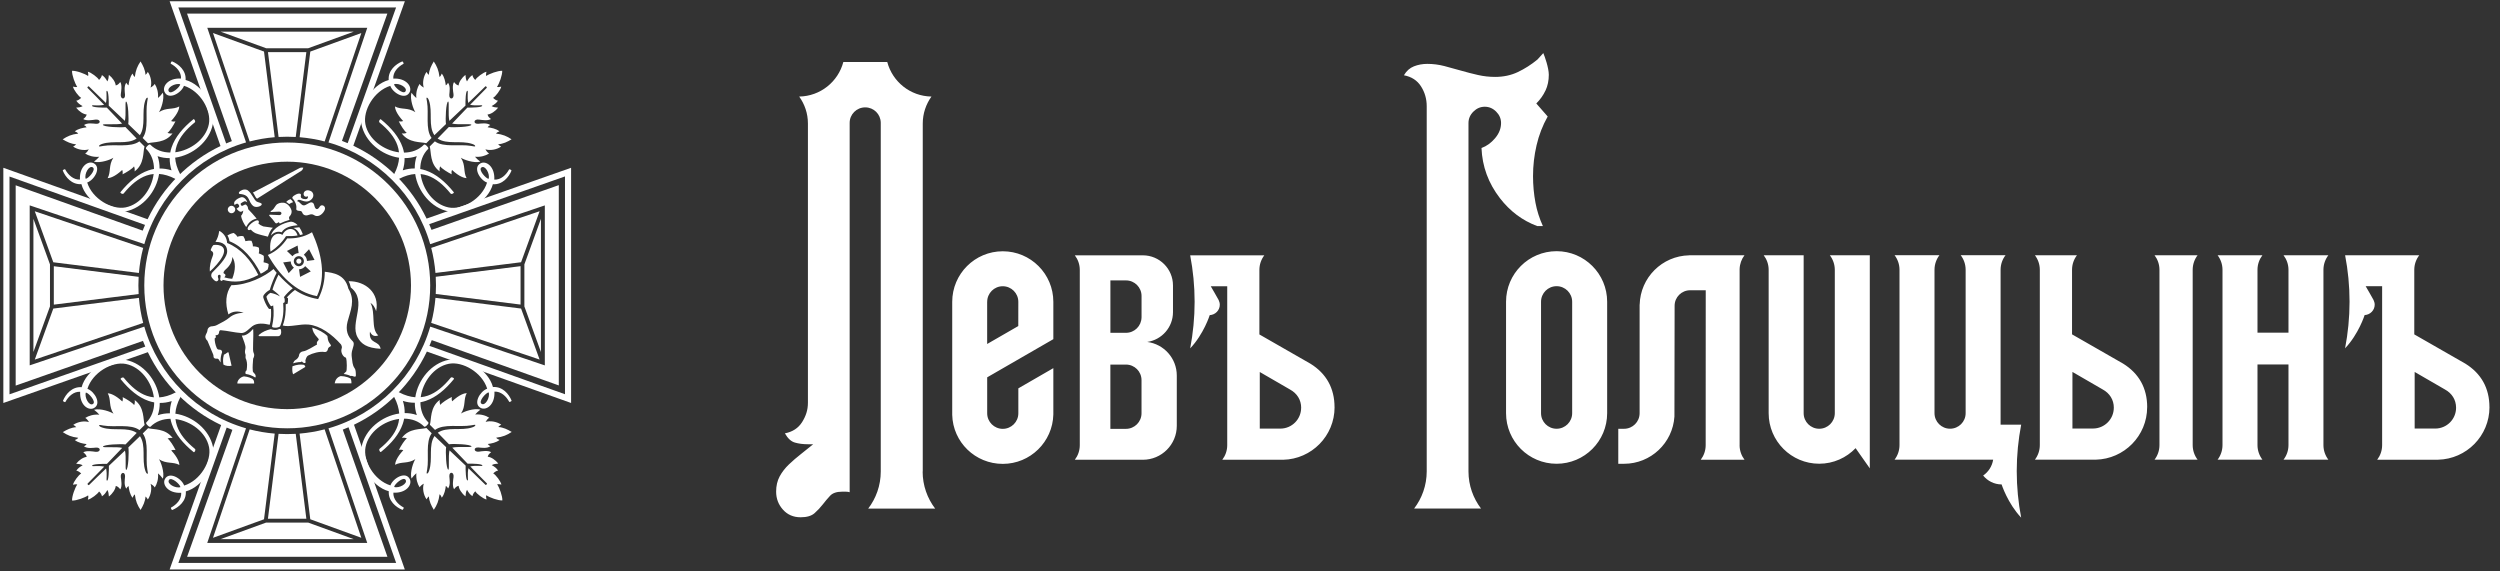
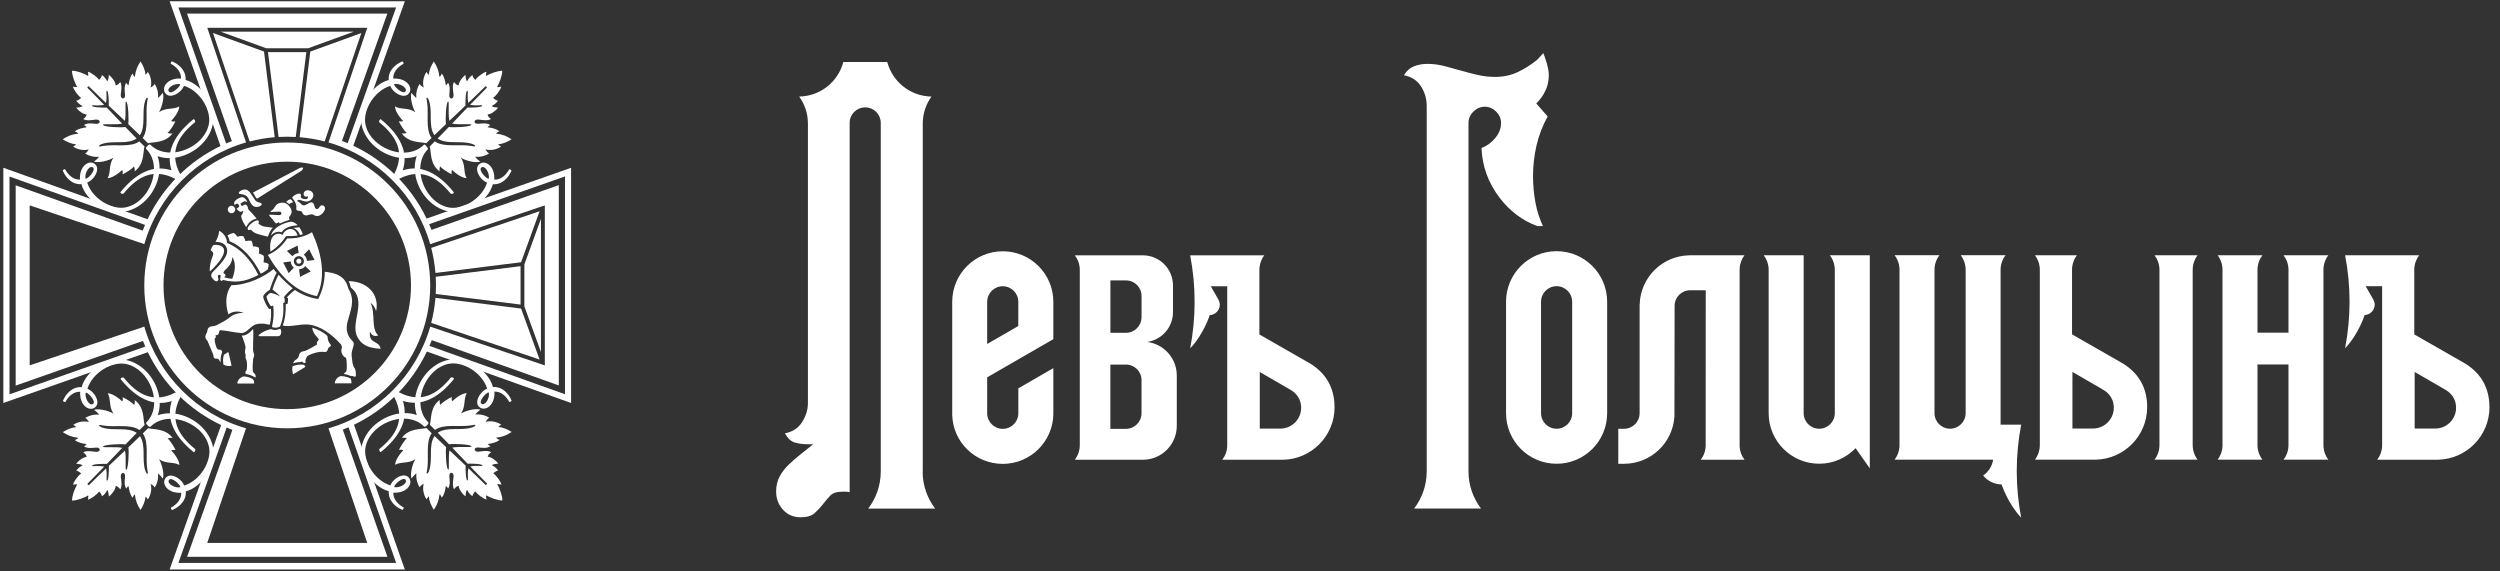
<svg xmlns="http://www.w3.org/2000/svg" width="232" height="53" viewBox="0 0 232 53" fill="none">
  <rect x="0" y="0" width="232" height="53" fill="#333333" stroke="none" />
  <path d="M39.589 20.287C38.167 17.328 35.758 14.931 32.788 13.523L37.57 0.12H15.743L20.463 13.551C17.502 14.97 15.104 17.379 13.696 20.346L0.31 15.57V37.397L13.721 32.682C15.143 35.644 17.552 38.039 20.522 39.447L15.74 52.849H37.567L32.85 39.416C35.809 37.994 38.207 35.591 39.614 32.624L52.997 37.397V15.57L39.584 20.287H39.589ZM16.551 0.692H36.757L32.264 13.287C32.09 13.211 31.911 13.141 31.734 13.074L35.946 1.264H17.358L21.515 13.096C21.335 13.164 21.159 13.236 20.985 13.312L16.551 0.692ZM0.882 36.589V16.383L13.457 20.87C13.382 21.047 13.312 21.224 13.244 21.403L1.455 17.196V35.784L13.267 31.634C13.337 31.813 13.407 31.99 13.483 32.164L0.882 36.592V36.589ZM36.76 52.241H16.554L21.035 39.677C21.209 39.753 21.386 39.823 21.565 39.89L17.364 51.669H35.952L31.81 39.868C31.989 39.797 32.166 39.724 32.343 39.649L36.762 52.241H36.76ZM30.48 39.744L34 50.149L34.079 50.384H19.232L19.313 50.149L22.83 39.747C18.281 38.44 14.697 34.856 13.39 30.31L2.991 33.827L2.756 33.905V19.059L2.991 19.137L13.393 22.654C14.703 18.108 18.287 14.527 22.833 13.217L19.316 2.815L19.235 2.58H34.081L34.003 2.815L30.483 13.22C35.029 14.529 38.613 18.111 39.923 22.657L50.324 19.14L50.56 19.061V33.908L50.324 33.83L39.926 30.313C38.616 34.859 35.032 38.44 30.486 39.75L30.48 39.744ZM52.428 36.584L39.853 32.096C39.929 31.92 39.999 31.743 40.066 31.564L51.856 35.767V17.18L40.044 21.333C39.976 21.154 39.904 20.977 39.828 20.803L52.431 16.372V36.578L52.428 36.584Z" fill="white" />
  <path d="M28.796 4.784L27.804 12.732C28.6 12.8 29.377 12.931 30.128 13.128L33.533 3.065L28.799 4.784H28.796ZM24.867 4.835L25.852 12.71C26.115 12.696 26.379 12.687 26.645 12.687C26.912 12.687 27.181 12.696 27.445 12.71L28.429 4.835H24.864H24.867ZM24.5 4.784L19.766 3.065L23.168 13.128C23.919 12.931 24.696 12.8 25.493 12.732L24.5 4.784ZM28.6 4.476L32.829 2.939H20.47L24.699 4.476H28.6Z" fill="white" />
-   <path d="M4.946 28.635L3.227 33.369L13.287 29.967C13.09 29.216 12.958 28.439 12.891 27.642L4.946 28.635ZM12.866 27.283C12.852 27.02 12.843 26.756 12.843 26.49C12.843 26.223 12.852 25.954 12.866 25.69L4.994 24.706V28.27L12.866 27.286V27.283ZM4.638 24.535L3.101 20.306V32.665L4.638 28.436V24.532V24.535ZM13.287 23.007L3.227 19.605L4.946 24.339L12.891 25.331C12.958 24.535 13.09 23.758 13.287 23.007Z" fill="white" />
-   <path d="M24.696 48.495L20.467 50.032H32.826L28.597 48.495H24.696ZM24.5 48.187L25.493 40.239C24.696 40.172 23.919 40.04 23.168 39.846L19.766 49.909L24.5 48.189V48.187ZM28.429 48.136L27.445 40.261C27.181 40.275 26.915 40.284 26.645 40.284C26.376 40.284 26.113 40.275 25.849 40.261L24.864 48.136H28.429ZM33.53 49.906L30.126 39.843C29.374 40.04 28.597 40.172 27.801 40.239L28.794 48.187L33.528 49.906H33.53Z" fill="white" />
  <path d="M40.411 27.64C40.344 28.436 40.212 29.213 40.016 29.965L50.075 33.367L48.356 28.633L40.411 27.64ZM40.437 25.688C40.451 25.952 40.459 26.221 40.459 26.487C40.459 26.754 40.451 27.017 40.437 27.281L48.308 28.265V24.701L40.437 25.685V25.688ZM48.356 24.336L50.075 19.602L40.016 23.004C40.212 23.756 40.344 24.533 40.411 25.329L48.356 24.336ZM50.199 32.666V20.306L48.662 24.535V28.436L50.199 32.666Z" fill="white" />
  <path d="M39.923 26.488C39.923 19.163 33.983 13.223 26.655 13.223C19.327 13.223 13.39 19.166 13.39 26.488C13.39 33.81 19.327 39.747 26.655 39.747C33.983 39.747 39.923 33.81 39.923 26.488ZM38.14 26.488C38.14 32.826 32.999 37.967 26.655 37.967C20.312 37.967 15.174 32.829 15.174 26.488C15.174 20.147 20.312 15.004 26.655 15.004C32.999 15.004 38.14 20.147 38.14 26.488Z" fill="white" />
  <path d="M35.105 31.127C34.39 30.493 34.886 29.068 34.379 28.106C34.603 28.235 34.785 28.499 34.906 28.875C35.248 27.203 33.944 26.081 32.357 26.096C32.435 26.253 32.505 26.435 32.553 26.679C34.152 27.944 32.438 29.929 33.178 31.292C33.515 31.912 34.026 32.296 35.321 32.369C35.178 31.542 34.199 31.977 34.331 30.776C34.483 31.102 34.713 31.273 35.1 31.127M32.326 26.777C32.017 25.456 30.918 25.313 30.139 25.218C30.136 25.95 30.007 26.808 29.524 27.756C28.663 27.613 27.968 27.318 27.371 26.909C27.099 27.099 26.793 27.408 26.61 27.602C26.661 27.621 26.667 27.624 26.709 27.655C26.754 27.68 26.717 28.182 26.669 28.199C26.605 28.218 26.597 28.224 26.515 28.235C26.538 28.872 26.479 29.57 26.238 30.207C26.869 30.389 27.822 30.044 28.633 30.12C29.712 30.221 30.803 31.017 31.645 31.965C31.729 32.117 31.757 32.257 31.695 32.377C31.602 32.708 31.841 33.138 32.107 33.196C32.211 33.499 32.2 34.371 32.13 34.472C32.043 34.551 31.959 34.627 31.894 34.705C32.046 34.725 32.183 34.756 32.312 34.798C32.402 34.826 32.486 34.859 32.564 34.899C32.604 34.876 32.651 34.871 32.688 34.89C32.736 34.91 32.786 34.927 32.862 34.946C33.008 34.986 33.024 34.904 33.024 34.829C33.024 34.551 33.005 34.287 32.909 34.175C32.691 33.875 32.699 33.505 32.646 33.154C32.609 32.902 32.629 32.655 32.713 32.417C32.747 32.299 32.778 32.181 32.811 32.066C32.864 31.831 32.797 31.73 32.713 31.648C32.278 31.228 32.046 30.661 32.25 29.856C32.514 28.83 33.008 27.89 32.326 26.78M30.141 19.463C30.27 19.121 29.836 18.888 29.665 19.188C29.516 19.446 29.356 19.452 29.264 19.314C29.129 19.149 29.205 18.798 28.885 18.776C28.669 18.782 28.391 19.076 28.181 19.059C27.918 19.042 27.839 18.7 27.578 18.678C27.718 18.263 28.254 18.972 28.815 18.577C29.213 18.294 29.109 17.859 28.843 17.73C28.366 17.5 28.083 17.862 28.201 18.125C28.251 18.24 28.38 18.305 28.574 18.212C28.61 18.448 28.448 18.529 28.15 18.459C27.943 18.411 27.889 18.299 27.92 18.178C27.976 17.94 27.791 17.949 27.64 17.979C27.497 18.01 26.989 18.265 27.16 18.431C27.379 18.641 27.547 19.062 27.497 19.331C27.466 19.494 27.575 19.567 27.811 19.572C27.974 19.578 28.016 19.642 28.052 19.738C28.15 19.99 28.391 20.044 28.666 19.937C28.958 19.822 29.062 19.92 29.199 19.993C29.623 20.22 30.035 19.749 30.144 19.46M28.131 15.615C28.161 15.551 28.116 15.551 28.077 15.551C27.985 15.551 27.92 15.537 27.78 15.61L23.458 17.878C23.629 18.01 23.649 18.285 23.854 18.439L27.962 15.851C28.072 15.781 28.089 15.705 28.128 15.615M23.018 17.679C22.83 17.536 22.536 17.561 22.292 17.73C22.11 17.853 22.143 17.991 22.247 17.999C23.293 18.075 22.965 18.725 23.531 19.138C23.761 19.284 24.221 19.169 24.288 18.978C24.325 18.826 24.039 18.812 23.843 18.72C23.59 18.602 23.355 17.921 23.012 17.682M22.348 18.316C22.157 18.378 21.975 18.473 21.837 18.624C21.736 18.734 21.694 18.809 21.756 19.02C21.804 18.992 21.852 18.967 21.899 18.939C21.969 18.894 22.045 18.88 22.107 18.95C22.182 19.034 22.241 19.157 22.163 19.219C22.076 19.286 22.014 19.331 21.947 19.373C22.16 19.595 22.317 19.777 22.575 19.539C22.564 19.721 22.494 19.884 22.373 20.027C22.426 20.414 22.654 20.79 22.844 21.07C23.021 20.75 23.245 20.419 23.817 20.285C23.534 19.934 23.237 19.626 23.038 19.421C22.998 19.202 23.012 19.202 22.878 19.037C22.827 18.972 22.766 18.961 22.69 19.003C22.631 19.037 22.567 19.067 22.502 19.096C22.452 19.118 22.418 19.104 22.393 19.068C22.367 19.031 22.342 18.995 22.331 18.958C22.317 18.913 22.337 18.88 22.376 18.854C22.499 18.773 22.53 18.748 22.662 18.689C22.718 18.664 22.794 18.664 22.948 18.77C22.864 18.49 22.614 18.229 22.348 18.313M21.484 19.098C21.293 19.098 21.139 19.253 21.139 19.443C21.139 19.634 21.293 19.788 21.484 19.788C21.675 19.788 21.829 19.634 21.829 19.443C21.829 19.253 21.675 19.098 21.484 19.098ZM21.683 21.617C21.439 21.667 21.262 21.751 21.105 21.847C21.218 22.035 21.268 22.197 21.293 22.385C22.53 22.873 23.509 24.034 24.199 25.4C24.434 25.294 24.664 25.139 24.841 25.005C24.9 24.831 24.933 24.665 24.933 24.505C24.813 24.427 24.65 24.374 24.457 24.34C24.496 24.141 24.499 23.945 24.479 23.745C24.342 23.636 24.176 23.574 24.008 23.51C24.07 23.336 24.053 23.162 24.028 22.988C23.84 22.882 23.655 22.865 23.467 22.862C23.472 22.691 23.422 22.52 23.341 22.349C23.15 22.318 22.959 22.338 22.768 22.38C22.743 22.209 22.665 22.06 22.581 21.917C22.39 21.88 22.208 21.909 22.031 21.973C21.958 21.838 21.84 21.721 21.68 21.617M21.08 22.553C21.038 22.052 20.8 21.704 20.424 21.46C20.36 21.418 20.34 21.426 20.329 21.513C20.284 21.824 20.188 22.133 19.995 22.444C20.323 22.45 21.052 22.497 21.083 23.311C21.1 23.768 20.573 24.435 19.742 25.246C19.569 25.408 19.574 25.622 19.653 25.745C19.689 25.795 19.703 25.809 19.742 25.86C19.824 25.961 19.989 26.143 20.127 26.101C20.239 26.067 20.303 25.952 20.259 25.84C20.191 25.678 20.205 25.507 20.354 25.498C20.57 25.484 20.416 25.812 20.435 25.969C20.449 26.056 20.626 26.09 20.623 26.065C20.637 26.025 20.64 26.009 20.657 25.969C21.793 26.255 22.695 26.194 23.974 25.518C23.282 24.121 22.348 23.067 21.086 22.551M21.551 25.868C21.282 25.86 21.041 25.801 20.817 25.736C21.005 25.537 20.909 25.434 20.8 25.392C20.674 25.341 20.772 25.148 20.943 25.002C21.31 24.688 21.568 24.278 21.557 23.843C21.874 24.34 21.879 25.038 21.551 25.871M19.813 22.736C19.706 22.834 19.628 22.98 19.571 23.134C19.543 23.213 19.56 23.257 19.642 23.299C19.787 23.375 19.827 23.538 19.748 23.737C19.56 24.208 19.437 24.674 19.473 25.195C19.88 24.842 20.385 24.284 20.634 23.813C21.136 22.862 20.362 22.66 19.813 22.736ZM19.7 30.282C19.479 30.268 19.271 30.437 19.255 30.644C19.243 30.787 19.173 30.922 19.1 31.062C19.005 31.25 19.053 31.444 19.255 31.634C19.406 31.993 19.555 32.352 19.706 32.711C19.748 32.815 19.818 32.936 19.815 33.073C19.81 33.241 19.959 33.306 20.124 33.281C20.23 33.264 20.306 33.348 20.354 33.446C20.387 33.513 20.43 33.575 20.477 33.631C20.474 33.597 20.472 33.564 20.472 33.533C20.46 33.241 20.511 32.978 20.595 32.731H20.604C20.617 32.627 20.598 32.537 20.505 32.478C20.39 32.406 20.233 32.518 20.121 32.313C19.975 31.993 19.919 31.662 19.922 31.402C20.054 31.334 20.048 31.303 19.998 31.116C20.253 31.107 20.32 30.995 20.334 30.807C20.343 30.672 20.441 30.639 20.483 30.642C21.117 30.692 21.748 30.863 22.384 30.905C22.771 30.93 23.116 30.501 23.405 30.28C23.843 29.943 24.476 30.005 25.026 30.137C25.183 29.601 25.166 29.102 25.147 28.653C25.06 28.698 24.973 28.67 24.928 28.631C24.695 28.314 24.555 27.986 24.445 27.652C24.398 27.512 24.445 27.414 24.532 27.31C24.675 27.139 24.827 27.013 25.032 26.903C25.172 26.443 25.433 25.748 25.674 25.316C25.531 25.162 25.514 25.12 25.388 24.965C24.572 25.655 23.001 26.46 21.47 26.466C20.937 27.217 20.878 28.134 21.195 29.18C21.605 28.866 22.084 28.841 22.611 29.026C22.008 29.049 21.588 29.214 21.282 29.478C21.002 29.719 20.564 29.94 20.141 30.159C20 30.238 19.827 30.268 19.695 30.28M20.78 32.907C20.724 33.098 20.693 33.303 20.702 33.522C20.704 33.623 20.718 33.729 20.738 33.839C20.965 33.959 21.243 33.998 21.49 33.937C21.403 33.544 21.296 33.104 21.209 32.711C21.139 32.613 20.951 32.877 20.78 32.907ZM22.028 35.591H23.582C23.593 35.429 23.554 35.297 23.503 35.244C23.475 35.213 23.447 35.185 23.427 35.16C23.346 35.115 23.259 35.075 23.169 35.042C23.015 34.986 22.841 34.946 22.645 34.927H22.642C22.264 34.997 22 35.347 22.028 35.589M23.251 34.817C23.413 34.876 23.557 34.949 23.688 35.036C23.719 35.008 23.73 34.955 23.728 34.904C23.697 34.613 23.453 34.615 23.458 34.402C23.422 33.998 23.47 33.69 23.492 33.286C23.596 33.095 23.635 32.91 23.526 32.714C23.416 32.52 23.551 31.25 23.492 30.521C23.178 30.886 22.788 31.188 22.438 31.135C22.575 31.528 22.825 32.069 22.777 32.321C22.746 32.492 22.698 32.663 22.766 32.849C22.853 33.025 22.704 33.118 22.853 33.376C22.956 33.71 22.94 33.97 22.886 34.36C22.768 34.45 22.749 34.568 22.799 34.702C22.965 34.725 23.113 34.764 23.251 34.815M28.958 21.552C28.178 22.021 27.415 22.141 26.655 22.122C26.232 22.753 25.691 23.302 24.855 23.664C25.929 25.515 27.399 27.111 29.415 27.481C30.284 25.624 29.838 23.501 28.955 21.552M27.752 24.991C27.985 24.985 28.189 24.87 28.324 24.699L28.84 25.187L27.847 25.695L27.752 24.993V24.991ZM26.28 24.354L26.981 24.261C26.986 24.494 27.101 24.699 27.272 24.834L26.787 25.349L26.28 24.357V24.354ZM27.713 23.487C27.48 23.493 27.275 23.608 27.141 23.779L26.625 23.291L27.617 22.786L27.713 23.487ZM28.201 24.239C28.201 24.497 27.99 24.707 27.732 24.707C27.474 24.707 27.264 24.497 27.264 24.239C27.264 23.981 27.474 23.771 27.732 23.771C27.99 23.771 28.201 23.981 28.201 24.239ZM28.68 23.131L29.188 24.124L28.487 24.216C28.481 23.984 28.366 23.779 28.195 23.644L28.68 23.128V23.131ZM27.945 24.13C27.887 24.012 27.741 23.967 27.626 24.026C27.508 24.085 27.463 24.228 27.522 24.346C27.581 24.463 27.727 24.511 27.842 24.449C27.959 24.39 28.004 24.245 27.945 24.13ZM27.774 21.087L27.23 21.151C27.48 21.249 27.707 21.465 27.842 21.81C27.931 21.796 28.024 21.774 28.105 21.737C28.004 21.463 27.892 21.25 27.777 21.087M27.628 20.904C27.359 20.616 27.093 20.554 26.942 20.579C26.28 20.691 25.332 21.126 25.141 21.858C25.416 21.552 25.794 21.432 26.139 21.555C26.431 21.059 27.11 20.944 27.628 20.902M26.56 18.745C26.65 18.787 26.759 18.868 26.832 18.941C26.961 18.86 27.04 18.804 27.191 18.767C27.146 18.647 27.056 18.56 26.961 18.481C26.785 18.54 26.664 18.622 26.56 18.745ZM25.138 22.34C25.054 22.671 25.051 23.055 25.105 23.356C25.677 22.983 26.193 22.475 26.543 21.911C26.894 21.922 27.292 21.911 27.615 21.85C27.331 20.927 26.487 21.196 26.215 21.794C25.803 21.547 25.295 21.732 25.138 22.338M24.432 21.011C24.218 20.927 24.098 20.854 23.974 20.742C24.014 20.7 24.05 20.576 24 20.503C23.823 20.226 22.738 21.07 23.029 21.331C23.083 21.378 23.223 21.345 23.265 21.303C23.377 21.429 23.526 21.552 23.728 21.648C24.033 21.765 24.496 21.875 24.861 21.962C24.962 21.704 25.062 21.364 25.326 21.137C25.004 21.09 24.754 21.059 24.432 21.011ZM25.932 19.962C25.651 19.951 25.363 19.94 25.054 19.923C24.995 19.917 24.959 19.99 24.998 20.027C25.208 20.24 25.396 20.459 25.537 20.669C25.567 20.714 25.615 20.747 25.691 20.719C25.764 20.691 25.808 20.649 25.851 20.616C25.907 20.655 25.94 20.7 25.966 20.747C26.249 20.604 26.552 20.492 26.871 20.402C26.815 20.268 26.798 20.147 26.877 20.072C27.014 19.945 27.107 19.704 27.048 19.511C26.925 19.11 26.585 18.829 26.311 18.812C26.005 18.793 25.747 18.869 25.601 19.065C25.455 19.267 25.36 19.488 25.135 19.578C25.088 19.598 25.11 19.679 25.175 19.673C25.416 19.662 25.657 19.651 25.901 19.64C26.226 19.64 26.142 19.968 25.935 19.959M26.277 28.12C26.33 28.106 26.378 28.084 26.409 28.05C26.431 28.025 26.445 27.632 26.338 27.587C26.582 27.265 26.866 26.987 27.169 26.752C26.683 26.351 26.226 25.938 25.845 25.492C25.626 25.922 25.416 26.441 25.284 26.872C25.553 27.099 25.814 27.254 25.982 27.509C25.716 27.349 25.424 27.237 25.099 27.178C24.933 27.259 24.813 27.386 24.72 27.54C24.805 27.848 24.928 28.14 25.138 28.412C25.217 28.42 25.281 28.381 25.351 28.342C25.438 29.009 25.393 29.615 25.253 30.254C25.239 30.316 25.264 30.375 25.374 30.392C25.576 30.425 25.738 30.414 25.923 30.336C25.966 30.319 25.994 30.282 26.01 30.243C26.294 29.551 26.336 28.841 26.28 28.117M24.033 31.071C23.997 31.104 23.966 31.197 24.081 31.197L25.775 31.202C26.092 31.211 26.123 30.86 26.078 30.625C26.061 30.538 25.985 30.501 25.935 30.527C25.646 30.664 25.388 30.639 25.127 30.543C24.704 30.647 24.353 30.793 24.033 31.073M27.141 33.99C27.099 34.29 27.132 34.613 27.205 34.733C27.581 34.506 27.959 34.279 28.335 34.052C28.324 33.976 28.276 33.9 28.212 33.855C28.058 33.83 27.898 33.825 27.727 33.841C27.544 33.861 27.348 33.906 27.141 33.99ZM28.347 33.659C28.389 33.614 28.324 33.505 28.341 33.446C28.397 33.255 28.464 33.065 28.588 32.997C29.022 32.762 29.673 32.596 30.099 32.663C30.321 32.697 30.416 32.515 30.433 32.389C30.444 32.307 30.52 32.218 30.615 32.17C30.739 32.105 30.764 32.083 30.565 31.819C30.43 31.64 30.402 31.362 30.383 31.183C30.035 30.838 29.561 30.602 28.977 30.403C29.003 30.683 29.109 30.967 29.516 31.393C29.583 31.463 29.611 31.522 29.527 31.601C29.421 31.699 29.367 31.808 29.424 31.968C29.12 32.136 28.445 32.579 28.128 32.605C27.957 32.619 27.772 32.762 27.755 32.961C27.741 33.118 27.587 33.325 27.441 33.395C27.331 33.449 27.253 33.569 27.202 33.718C27.376 33.659 27.544 33.625 27.704 33.609C27.774 33.6 27.845 33.597 27.912 33.597C27.957 33.547 28.03 33.53 28.077 33.603C28.139 33.681 28.288 33.724 28.347 33.659ZM31.061 35.572H32.615C32.615 35.333 32.578 35.221 32.542 35.131C32.447 35.081 32.346 35.036 32.236 35C32.057 34.941 31.855 34.907 31.622 34.899C31.258 35.005 31.109 35.286 31.058 35.569" fill="white" />
-   <path d="M37.623 8.486C37.404 8.8 36.577 8.057 36.569 7.816C37.023 7.667 37.867 8.138 37.623 8.486ZM37.377 15.803C37.5 15.416 37.553 15.04 37.545 14.672C37.932 14.675 38.313 14.619 38.672 14.49C38.54 14.855 38.484 15.242 38.487 15.634C38.128 15.629 37.758 15.682 37.377 15.806M45.344 16.596C45.103 16.588 44.362 15.761 44.674 15.542C45.021 15.298 45.492 16.139 45.344 16.596ZM38.019 8.55C38.266 8.043 37.707 7.227 36.496 7.294C36.459 6.697 36.925 6.197 37.447 5.92C37.486 5.886 37.382 5.69 37.332 5.698C36.718 5.948 36.005 6.54 36.07 7.426C34.48 7.858 33.226 9.905 33.54 11.523C33.86 13.161 35.427 14.406 37.037 14.639C37.006 15.116 36.863 15.615 36.583 16.148C36.552 16.17 36.544 16.209 36.552 16.26C36.563 16.327 36.611 16.414 36.689 16.49H36.692C36.768 16.568 36.855 16.619 36.922 16.63C36.973 16.638 37.012 16.63 37.034 16.599C37.562 16.324 38.058 16.181 38.529 16.148C38.767 17.752 40.007 19.308 41.639 19.625C43.257 19.939 45.305 18.686 45.737 17.096C46.623 17.16 47.217 16.448 47.467 15.834C47.475 15.78 47.279 15.677 47.246 15.719C46.968 16.24 46.468 16.706 45.871 16.669C45.938 15.458 45.122 14.897 44.615 15.146C43.846 15.519 44.517 16.697 45.198 16.944C44.727 18.461 42.907 19.505 41.636 19.252C40.243 18.974 39.216 17.567 39.031 16.153C39.253 16.176 39.471 16.223 39.682 16.294C40.447 16.554 41.154 17.146 41.819 17.965C41.922 18.069 42.169 17.909 42.11 17.836C41.311 16.852 40.453 16.139 39.511 15.817C39.342 15.761 39.174 15.716 39 15.685C39.003 14.987 39.227 14.316 39.735 13.817C39.791 13.767 39.713 13.646 39.612 13.551C39.516 13.45 39.396 13.374 39.345 13.427C38.849 13.929 38.184 14.156 37.491 14.162C37.461 13.997 37.419 13.831 37.362 13.671C37.04 12.729 36.325 11.871 35.343 11.072C35.27 11.013 35.11 11.259 35.214 11.363C36.033 12.028 36.625 12.735 36.886 13.5C36.956 13.708 37.004 13.918 37.026 14.137C35.607 13.957 34.188 12.928 33.91 11.529C33.658 10.261 34.701 8.438 36.218 7.967C36.465 8.649 37.643 9.316 38.016 8.55M45.122 7.056C45.086 6.952 45.103 6.837 45.142 6.66C44.864 6.705 44.208 7.199 44.107 7.42C43.978 7.305 43.852 7.109 43.841 6.966C43.613 7.117 43.485 7.288 43.336 7.558C43.221 7.358 43.224 7.215 43.193 6.952C42.834 7.232 42.588 7.619 42.556 7.933C42.369 7.877 42.295 7.813 42.136 7.614C41.945 7.9 42.049 8.489 42.085 8.735C42.155 9.237 41.664 9.291 41.695 8.8C41.718 8.48 41.81 8.012 41.578 7.678C41.535 7.779 41.465 7.863 41.37 7.925C41.328 7.588 41.244 7.14 40.994 6.828C40.963 6.924 40.879 7.092 40.787 7.145C40.711 6.517 40.543 6.136 40.254 5.704C40.016 6.105 39.83 6.472 39.794 6.952C39.71 6.879 39.637 6.786 39.578 6.674C39.278 7.114 39.191 7.729 39.325 8.13C39.188 8.054 39.02 7.931 38.936 7.79C38.734 8.102 38.585 8.559 38.636 9.097C38.484 8.977 38.333 8.803 38.181 8.604C38.013 9.204 38.38 10.177 38.546 10.41C37.845 9.947 37.242 10.202 36.65 9.877C36.659 10.079 36.768 10.536 37.41 11.229C37.301 11.276 37.166 11.29 37.006 11.259C37.175 11.61 37.548 12.207 37.747 12.325C37.601 12.387 37.458 12.406 37.278 12.378C37.949 13.293 39.037 13.15 39.558 13.29C39.693 13.158 39.968 12.883 40.049 12.802C39.452 11.983 39.813 10.519 39.629 9.456C39.589 9.232 39.558 9.086 39.589 9.064C39.673 9.038 39.752 9.159 39.816 9.352C40.164 10.396 39.724 11.677 40.31 12.547C40.663 12.202 41.025 11.857 41.387 11.512C41.317 11.119 41.387 9.442 41.592 9.423C41.709 9.439 41.563 10.656 41.701 11.215C42.197 10.743 42.699 10.272 43.196 9.801C43.184 9.465 43.207 8.346 43.384 8.43C43.465 8.469 43.331 8.937 43.453 9.554C43.992 9.041 44.522 8.531 45.033 8.023C45.069 7.961 45.226 8.096 45.164 8.158C44.657 8.663 44.141 9.19 43.625 9.725C44.242 9.849 44.707 9.714 44.746 9.796C44.831 9.972 43.709 9.995 43.375 9.983C42.902 10.477 42.427 10.973 41.956 11.467C42.517 11.602 43.725 11.456 43.743 11.576C43.723 11.781 42.049 11.851 41.653 11.784C41.303 12.149 40.955 12.508 40.61 12.855C41.479 13.444 42.764 13.004 43.807 13.352C44 13.416 44.121 13.495 44.096 13.579C44.074 13.61 43.928 13.579 43.704 13.539C42.641 13.354 41.171 13.716 40.355 13.116C40.276 13.195 40.016 13.455 39.878 13.593C40.032 14.1 39.867 15.219 40.798 15.904C40.773 15.724 40.789 15.578 40.851 15.435C40.969 15.634 41.566 16.007 41.917 16.176C41.886 16.013 41.897 15.881 41.948 15.772C42.641 16.417 43.097 16.523 43.299 16.532C42.974 15.94 43.23 15.337 42.767 14.636C43 14.804 43.973 15.169 44.572 15.001C44.373 14.849 44.199 14.698 44.079 14.546C44.618 14.594 45.075 14.448 45.386 14.246C45.246 14.162 45.119 13.994 45.047 13.856C45.447 13.991 46.062 13.907 46.502 13.604C46.39 13.545 46.297 13.472 46.225 13.388C46.707 13.352 47.072 13.169 47.472 12.928C47.043 12.639 46.66 12.471 46.031 12.395C46.084 12.303 46.252 12.219 46.347 12.188C46.036 11.938 45.59 11.854 45.252 11.812C45.313 11.717 45.397 11.646 45.498 11.604C45.161 11.372 44.696 11.464 44.376 11.487C43.885 11.52 43.939 11.027 44.441 11.097C44.687 11.13 45.276 11.234 45.563 11.046C45.364 10.886 45.296 10.816 45.243 10.626C45.557 10.595 45.944 10.348 46.225 9.989C45.961 9.958 45.818 9.961 45.619 9.846C45.888 9.697 46.059 9.568 46.211 9.344C46.068 9.333 45.871 9.207 45.756 9.078C45.977 8.977 46.471 8.318 46.516 8.04C46.34 8.079 46.225 8.096 46.121 8.06C46.328 7.776 46.625 6.963 46.606 6.57C46.213 6.551 45.4 6.848 45.116 7.053" fill="white" />
+   <path d="M37.623 8.486C37.404 8.8 36.577 8.057 36.569 7.816C37.023 7.667 37.867 8.138 37.623 8.486ZM37.377 15.803C37.5 15.416 37.553 15.04 37.545 14.672C37.932 14.675 38.313 14.619 38.672 14.49C38.54 14.855 38.484 15.242 38.487 15.634C38.128 15.629 37.758 15.682 37.377 15.806M45.344 16.596C45.103 16.588 44.362 15.761 44.674 15.542C45.021 15.298 45.492 16.139 45.344 16.596ZM38.019 8.55C38.266 8.043 37.707 7.227 36.496 7.294C36.459 6.697 36.925 6.197 37.447 5.92C37.486 5.886 37.382 5.69 37.332 5.698C36.718 5.948 36.005 6.54 36.07 7.426C34.48 7.858 33.226 9.905 33.54 11.523C33.86 13.161 35.427 14.406 37.037 14.639C37.006 15.116 36.863 15.615 36.583 16.148C36.552 16.17 36.544 16.209 36.552 16.26C36.563 16.327 36.611 16.414 36.689 16.49H36.692C36.768 16.568 36.855 16.619 36.922 16.63C36.973 16.638 37.012 16.63 37.034 16.599C37.562 16.324 38.058 16.181 38.529 16.148C38.767 17.752 40.007 19.308 41.639 19.625C43.257 19.939 45.305 18.686 45.737 17.096C46.623 17.16 47.217 16.448 47.467 15.834C47.475 15.78 47.279 15.677 47.246 15.719C46.968 16.24 46.468 16.706 45.871 16.669C45.938 15.458 45.122 14.897 44.615 15.146C43.846 15.519 44.517 16.697 45.198 16.944C44.727 18.461 42.907 19.505 41.636 19.252C40.243 18.974 39.216 17.567 39.031 16.153C39.253 16.176 39.471 16.223 39.682 16.294C40.447 16.554 41.154 17.146 41.819 17.965C41.922 18.069 42.169 17.909 42.11 17.836C41.311 16.852 40.453 16.139 39.511 15.817C39.342 15.761 39.174 15.716 39 15.685C39.003 14.987 39.227 14.316 39.735 13.817C39.516 13.45 39.396 13.374 39.345 13.427C38.849 13.929 38.184 14.156 37.491 14.162C37.461 13.997 37.419 13.831 37.362 13.671C37.04 12.729 36.325 11.871 35.343 11.072C35.27 11.013 35.11 11.259 35.214 11.363C36.033 12.028 36.625 12.735 36.886 13.5C36.956 13.708 37.004 13.918 37.026 14.137C35.607 13.957 34.188 12.928 33.91 11.529C33.658 10.261 34.701 8.438 36.218 7.967C36.465 8.649 37.643 9.316 38.016 8.55M45.122 7.056C45.086 6.952 45.103 6.837 45.142 6.66C44.864 6.705 44.208 7.199 44.107 7.42C43.978 7.305 43.852 7.109 43.841 6.966C43.613 7.117 43.485 7.288 43.336 7.558C43.221 7.358 43.224 7.215 43.193 6.952C42.834 7.232 42.588 7.619 42.556 7.933C42.369 7.877 42.295 7.813 42.136 7.614C41.945 7.9 42.049 8.489 42.085 8.735C42.155 9.237 41.664 9.291 41.695 8.8C41.718 8.48 41.81 8.012 41.578 7.678C41.535 7.779 41.465 7.863 41.37 7.925C41.328 7.588 41.244 7.14 40.994 6.828C40.963 6.924 40.879 7.092 40.787 7.145C40.711 6.517 40.543 6.136 40.254 5.704C40.016 6.105 39.83 6.472 39.794 6.952C39.71 6.879 39.637 6.786 39.578 6.674C39.278 7.114 39.191 7.729 39.325 8.13C39.188 8.054 39.02 7.931 38.936 7.79C38.734 8.102 38.585 8.559 38.636 9.097C38.484 8.977 38.333 8.803 38.181 8.604C38.013 9.204 38.38 10.177 38.546 10.41C37.845 9.947 37.242 10.202 36.65 9.877C36.659 10.079 36.768 10.536 37.41 11.229C37.301 11.276 37.166 11.29 37.006 11.259C37.175 11.61 37.548 12.207 37.747 12.325C37.601 12.387 37.458 12.406 37.278 12.378C37.949 13.293 39.037 13.15 39.558 13.29C39.693 13.158 39.968 12.883 40.049 12.802C39.452 11.983 39.813 10.519 39.629 9.456C39.589 9.232 39.558 9.086 39.589 9.064C39.673 9.038 39.752 9.159 39.816 9.352C40.164 10.396 39.724 11.677 40.31 12.547C40.663 12.202 41.025 11.857 41.387 11.512C41.317 11.119 41.387 9.442 41.592 9.423C41.709 9.439 41.563 10.656 41.701 11.215C42.197 10.743 42.699 10.272 43.196 9.801C43.184 9.465 43.207 8.346 43.384 8.43C43.465 8.469 43.331 8.937 43.453 9.554C43.992 9.041 44.522 8.531 45.033 8.023C45.069 7.961 45.226 8.096 45.164 8.158C44.657 8.663 44.141 9.19 43.625 9.725C44.242 9.849 44.707 9.714 44.746 9.796C44.831 9.972 43.709 9.995 43.375 9.983C42.902 10.477 42.427 10.973 41.956 11.467C42.517 11.602 43.725 11.456 43.743 11.576C43.723 11.781 42.049 11.851 41.653 11.784C41.303 12.149 40.955 12.508 40.61 12.855C41.479 13.444 42.764 13.004 43.807 13.352C44 13.416 44.121 13.495 44.096 13.579C44.074 13.61 43.928 13.579 43.704 13.539C42.641 13.354 41.171 13.716 40.355 13.116C40.276 13.195 40.016 13.455 39.878 13.593C40.032 14.1 39.867 15.219 40.798 15.904C40.773 15.724 40.789 15.578 40.851 15.435C40.969 15.634 41.566 16.007 41.917 16.176C41.886 16.013 41.897 15.881 41.948 15.772C42.641 16.417 43.097 16.523 43.299 16.532C42.974 15.94 43.23 15.337 42.767 14.636C43 14.804 43.973 15.169 44.572 15.001C44.373 14.849 44.199 14.698 44.079 14.546C44.618 14.594 45.075 14.448 45.386 14.246C45.246 14.162 45.119 13.994 45.047 13.856C45.447 13.991 46.062 13.907 46.502 13.604C46.39 13.545 46.297 13.472 46.225 13.388C46.707 13.352 47.072 13.169 47.472 12.928C47.043 12.639 46.66 12.471 46.031 12.395C46.084 12.303 46.252 12.219 46.347 12.188C46.036 11.938 45.59 11.854 45.252 11.812C45.313 11.717 45.397 11.646 45.498 11.604C45.161 11.372 44.696 11.464 44.376 11.487C43.885 11.52 43.939 11.027 44.441 11.097C44.687 11.13 45.276 11.234 45.563 11.046C45.364 10.886 45.296 10.816 45.243 10.626C45.557 10.595 45.944 10.348 46.225 9.989C45.961 9.958 45.818 9.961 45.619 9.846C45.888 9.697 46.059 9.568 46.211 9.344C46.068 9.333 45.871 9.207 45.756 9.078C45.977 8.977 46.471 8.318 46.516 8.04C46.34 8.079 46.225 8.096 46.121 8.06C46.328 7.776 46.625 6.963 46.606 6.57C46.213 6.551 45.4 6.848 45.116 7.053" fill="white" />
  <path d="M14.751 10.406C14.919 10.174 15.284 9.201 15.115 8.6C14.964 8.799 14.812 8.973 14.661 9.094C14.709 8.556 14.56 8.098 14.361 7.787C14.277 7.927 14.108 8.054 13.971 8.126C14.105 7.725 14.021 7.111 13.719 6.671C13.66 6.783 13.587 6.876 13.503 6.949C13.466 6.466 13.284 6.102 13.043 5.701C12.754 6.13 12.586 6.514 12.51 7.142C12.417 7.089 12.333 6.921 12.302 6.825C12.053 7.136 11.969 7.582 11.927 7.922C11.831 7.86 11.761 7.776 11.719 7.675C11.486 8.011 11.579 8.477 11.601 8.797C11.635 9.287 11.141 9.234 11.211 8.732C11.245 8.485 11.349 7.896 11.161 7.61C11.001 7.81 10.931 7.877 10.74 7.93C10.709 7.616 10.463 7.229 10.104 6.949C10.073 7.212 10.076 7.355 9.961 7.554C9.812 7.285 9.683 7.114 9.456 6.963C9.445 7.106 9.318 7.302 9.189 7.417C9.088 7.195 8.429 6.702 8.155 6.657C8.194 6.834 8.211 6.949 8.174 7.052C7.891 6.845 7.078 6.548 6.685 6.57C6.665 6.963 6.963 7.776 7.167 8.059C7.064 8.096 6.949 8.079 6.772 8.039C6.817 8.317 7.31 8.973 7.532 9.077C7.417 9.206 7.221 9.332 7.078 9.344C7.229 9.571 7.4 9.7 7.669 9.848C7.47 9.963 7.327 9.96 7.064 9.991C7.344 10.35 7.731 10.597 8.045 10.628C7.989 10.816 7.925 10.889 7.725 11.049C8.012 11.239 8.6 11.136 8.847 11.099C9.349 11.029 9.402 11.52 8.912 11.489C8.592 11.467 8.124 11.374 7.79 11.607C7.891 11.649 7.975 11.719 8.037 11.814C7.7 11.856 7.251 11.941 6.94 12.19C7.036 12.221 7.204 12.305 7.257 12.398C6.629 12.473 6.248 12.642 5.816 12.931C6.217 13.169 6.584 13.351 7.064 13.39C6.991 13.475 6.898 13.547 6.786 13.606C7.226 13.906 7.84 13.993 8.241 13.859C8.166 13.996 8.042 14.164 7.902 14.249C8.213 14.45 8.671 14.599 9.209 14.549C9.088 14.7 8.915 14.851 8.715 15.003C9.316 15.171 10.289 14.804 10.521 14.638C10.059 15.339 10.314 15.942 9.989 16.534C10.191 16.526 10.648 16.416 11.34 15.774C11.388 15.886 11.402 16.018 11.371 16.178C11.722 16.01 12.319 15.637 12.437 15.438C12.499 15.584 12.518 15.726 12.49 15.906C13.421 15.222 13.256 14.103 13.41 13.595C13.273 13.458 13.012 13.197 12.933 13.118C12.117 13.719 10.648 13.357 9.585 13.542C9.36 13.581 9.215 13.612 9.192 13.581C9.167 13.497 9.288 13.418 9.481 13.354C10.524 13.006 11.809 13.447 12.678 12.857C12.333 12.507 11.985 12.148 11.635 11.786C11.239 11.856 9.568 11.786 9.546 11.579C9.562 11.461 10.771 11.604 11.332 11.469C10.861 10.979 10.387 10.479 9.913 9.986C9.579 9.997 8.455 9.975 8.542 9.798C8.581 9.717 9.049 9.851 9.663 9.728C9.147 9.192 8.634 8.665 8.124 8.16C8.062 8.098 8.219 7.964 8.255 8.025C8.766 8.533 9.296 9.043 9.834 9.557C9.958 8.94 9.823 8.471 9.905 8.432C10.081 8.348 10.104 9.467 10.092 9.804C10.589 10.275 11.088 10.746 11.587 11.217C11.725 10.659 11.579 9.445 11.697 9.425C11.901 9.445 11.971 11.124 11.901 11.514C12.266 11.859 12.625 12.204 12.978 12.549C13.564 11.68 13.127 10.398 13.472 9.355C13.536 9.161 13.615 9.041 13.699 9.066C13.73 9.088 13.699 9.234 13.66 9.459C13.475 10.521 13.836 11.985 13.239 12.804C13.32 12.886 13.595 13.158 13.73 13.292C14.251 13.152 15.337 13.292 16.01 12.381C15.83 12.406 15.684 12.389 15.541 12.328C15.741 12.21 16.114 11.612 16.282 11.262C16.119 11.293 15.987 11.281 15.878 11.231C16.52 10.538 16.63 10.081 16.638 9.879C16.046 10.204 15.443 9.949 14.742 10.412M16.725 7.824C16.716 8.065 15.889 8.805 15.67 8.494C15.427 8.146 16.268 7.675 16.725 7.824ZM15.749 14.678C15.741 15.042 15.794 15.418 15.917 15.808C15.536 15.687 15.166 15.634 14.807 15.637C14.812 15.244 14.753 14.857 14.622 14.492C14.98 14.621 15.362 14.678 15.749 14.675M7.95 16.593C7.801 16.139 8.272 15.295 8.62 15.539C8.934 15.757 8.191 16.585 7.95 16.593ZM17.224 7.423C17.289 6.536 16.576 5.942 15.962 5.692C15.909 5.684 15.805 5.88 15.847 5.914C16.369 6.189 16.834 6.691 16.798 7.288C15.584 7.221 15.025 8.037 15.275 8.544C15.651 9.313 16.826 8.642 17.073 7.961C18.59 8.432 19.633 10.252 19.381 11.523C19.103 12.922 17.684 13.951 16.265 14.131C16.287 13.912 16.335 13.702 16.405 13.494C16.666 12.729 17.258 12.022 18.077 11.357C18.18 11.253 18.02 11.007 17.948 11.066C16.966 11.865 16.251 12.723 15.928 13.665C15.872 13.828 15.83 13.991 15.799 14.156C15.107 14.15 14.442 13.926 13.946 13.421C13.895 13.365 13.775 13.444 13.679 13.545C13.578 13.64 13.503 13.761 13.556 13.811C14.063 14.31 14.288 14.98 14.291 15.679C14.12 15.71 13.948 15.755 13.78 15.811C12.838 16.133 11.98 16.848 11.181 17.83C11.119 17.903 11.368 18.063 11.472 17.959C12.137 17.14 12.844 16.548 13.609 16.287C13.819 16.214 14.038 16.17 14.26 16.147C14.075 17.561 13.048 18.968 11.654 19.246C10.387 19.498 8.564 18.455 8.093 16.938C8.774 16.691 9.442 15.513 8.676 15.14C8.169 14.894 7.353 15.452 7.42 16.663C6.822 16.7 6.323 16.234 6.046 15.713C6.012 15.673 5.816 15.777 5.824 15.827C6.074 16.442 6.665 17.154 7.554 17.089C7.983 18.682 10.034 19.936 11.652 19.619C13.284 19.302 14.523 17.743 14.762 16.142C15.233 16.175 15.729 16.318 16.257 16.593C16.279 16.624 16.318 16.632 16.369 16.624C16.436 16.613 16.523 16.565 16.599 16.486H16.602C16.677 16.408 16.728 16.321 16.739 16.254C16.747 16.203 16.739 16.164 16.708 16.142C16.43 15.609 16.287 15.11 16.254 14.633C17.864 14.4 19.431 13.158 19.751 11.517C20.065 9.899 18.811 7.852 17.221 7.42" fill="white" />
  <path d="M38.55 42.603C38.382 42.836 38.017 43.809 38.185 44.409C38.337 44.21 38.488 44.036 38.64 43.915C38.592 44.454 38.74 44.911 38.94 45.222C39.024 45.082 39.192 44.956 39.329 44.883C39.195 45.284 39.279 45.898 39.582 46.338C39.641 46.226 39.714 46.134 39.798 46.061C39.834 46.543 40.017 46.908 40.258 47.309C40.547 46.88 40.715 46.495 40.791 45.867C40.883 45.92 40.967 46.089 40.998 46.184C41.248 45.873 41.332 45.427 41.374 45.088C41.469 45.149 41.539 45.233 41.581 45.334C41.814 44.998 41.722 44.532 41.699 44.213C41.666 43.722 42.159 43.775 42.089 44.277C42.055 44.524 41.952 45.113 42.139 45.399C42.299 45.2 42.37 45.133 42.56 45.079C42.591 45.393 42.838 45.78 43.197 46.061C43.228 45.797 43.225 45.654 43.34 45.455C43.489 45.724 43.617 45.895 43.844 46.047C43.856 45.904 43.98 45.707 44.111 45.592C44.212 45.814 44.871 46.308 45.149 46.352C45.11 46.176 45.093 46.061 45.129 45.957C45.412 46.165 46.226 46.462 46.619 46.439C46.638 46.047 46.341 45.233 46.136 44.95C46.24 44.914 46.354 44.931 46.531 44.97C46.486 44.692 45.993 44.036 45.771 43.935C45.886 43.806 46.083 43.68 46.226 43.669C46.075 43.441 45.903 43.312 45.634 43.164C45.833 43.049 45.975 43.052 46.24 43.021C45.959 42.662 45.572 42.415 45.258 42.384C45.314 42.196 45.379 42.123 45.578 41.964C45.291 41.773 44.703 41.877 44.456 41.913C43.954 41.983 43.901 41.492 44.392 41.526C44.711 41.548 45.179 41.641 45.513 41.408C45.412 41.366 45.329 41.296 45.267 41.201C45.603 41.159 46.052 41.075 46.363 40.825C46.268 40.794 46.099 40.71 46.046 40.617C46.672 40.542 47.055 40.373 47.487 40.084C47.087 39.846 46.719 39.664 46.24 39.624C46.312 39.54 46.405 39.468 46.517 39.409C46.077 39.108 45.463 39.022 45.062 39.156C45.137 39.019 45.261 38.85 45.401 38.766C45.09 38.565 44.633 38.416 44.095 38.466C44.215 38.315 44.389 38.163 44.587 38.012C43.988 37.844 43.015 38.211 42.782 38.377C43.244 37.675 42.989 37.072 43.315 36.481C43.113 36.489 42.655 36.596 41.963 37.241C41.915 37.129 41.901 36.997 41.932 36.837C41.581 37.005 40.981 37.378 40.866 37.577C40.805 37.431 40.785 37.288 40.813 37.109C39.882 37.793 40.047 38.912 39.893 39.42C40.031 39.557 40.291 39.818 40.37 39.897C41.186 39.296 42.655 39.658 43.719 39.473C43.942 39.434 44.089 39.403 44.111 39.434C44.136 39.518 44.016 39.596 43.822 39.661C42.779 40.009 41.495 39.569 40.625 40.157C40.97 40.508 41.318 40.867 41.668 41.229C42.064 41.159 43.735 41.229 43.758 41.433C43.741 41.551 42.532 41.408 41.971 41.543C42.442 42.036 42.917 42.533 43.391 43.026C43.724 43.015 44.849 43.038 44.761 43.214C44.722 43.295 44.255 43.161 43.64 43.284C44.156 43.82 44.669 44.347 45.179 44.852C45.241 44.914 45.084 45.048 45.048 44.987C44.537 44.479 44.007 43.969 43.469 43.456C43.346 44.072 43.48 44.541 43.399 44.58C43.222 44.664 43.197 43.545 43.211 43.209C42.714 42.737 42.213 42.266 41.716 41.795C41.579 42.353 41.724 43.568 41.607 43.587C41.402 43.568 41.332 41.888 41.402 41.498C41.037 41.153 40.678 40.808 40.325 40.463C39.739 41.333 40.176 42.614 39.831 43.657C39.767 43.851 39.688 43.971 39.604 43.946C39.574 43.924 39.604 43.778 39.644 43.554C39.829 42.491 39.467 41.027 40.064 40.208C39.983 40.127 39.708 39.855 39.574 39.72C39.052 39.86 37.967 39.72 37.293 40.631C37.473 40.606 37.619 40.623 37.762 40.685C37.563 40.803 37.19 41.4 37.021 41.75C37.184 41.719 37.316 41.731 37.425 41.781C36.783 42.474 36.674 42.931 36.665 43.133C37.257 42.808 37.86 43.063 38.561 42.6M44.684 37.468C44.369 37.249 45.113 36.422 45.35 36.413C45.499 36.868 45.028 37.712 44.684 37.468ZM38.497 37.373C38.491 37.765 38.55 38.152 38.682 38.517C38.323 38.388 37.941 38.332 37.554 38.334C37.563 37.97 37.509 37.594 37.386 37.204C37.767 37.325 38.138 37.378 38.497 37.375M36.578 45.191C36.587 44.95 37.414 44.21 37.633 44.521C37.877 44.869 37.035 45.34 36.578 45.191ZM47.477 37.179C47.227 36.565 46.635 35.852 45.746 35.917C45.317 34.324 43.27 33.073 41.649 33.388C40.017 33.704 38.777 35.264 38.539 36.865C38.068 36.831 37.571 36.688 37.044 36.413C37.021 36.383 36.982 36.374 36.932 36.383C36.864 36.394 36.777 36.441 36.702 36.52H36.699C36.623 36.599 36.573 36.685 36.562 36.753C36.553 36.803 36.562 36.843 36.592 36.865C36.87 37.398 37.013 37.897 37.047 38.374C35.437 38.607 33.869 39.849 33.55 41.489C33.235 43.108 34.489 45.155 36.079 45.587C36.015 46.473 36.727 47.068 37.341 47.314C37.394 47.323 37.498 47.126 37.456 47.093C36.934 46.815 36.469 46.316 36.505 45.719C37.717 45.786 38.278 44.97 38.028 44.462C37.652 43.694 36.477 44.364 36.23 45.045C34.713 44.574 33.67 42.754 33.922 41.484C34.2 40.084 35.619 39.055 37.038 38.876C37.016 39.094 36.968 39.305 36.898 39.512C36.637 40.278 36.045 40.985 35.227 41.649C35.123 41.753 35.283 42 35.355 41.941C36.337 41.142 37.052 40.284 37.375 39.341C37.431 39.179 37.473 39.016 37.504 38.85C38.199 38.856 38.861 39.08 39.358 39.585C39.408 39.641 39.529 39.563 39.624 39.462C39.725 39.367 39.801 39.246 39.747 39.196C39.24 38.696 39.015 38.026 39.013 37.328C39.184 37.297 39.355 37.255 39.523 37.196C40.465 36.873 41.324 36.158 42.123 35.177C42.184 35.104 41.935 34.944 41.831 35.048C41.166 35.867 40.46 36.458 39.694 36.719C39.484 36.792 39.265 36.837 39.043 36.859C39.228 35.446 40.255 34.038 41.649 33.76C42.917 33.508 44.74 34.551 45.211 36.069C44.529 36.315 43.861 37.493 44.627 37.866C45.135 38.113 45.951 37.555 45.883 36.343C46.481 36.307 46.98 36.772 47.258 37.294C47.291 37.333 47.487 37.23 47.479 37.179" fill="white" />
  <path d="M5.818 40.096C6.247 40.384 6.632 40.553 7.26 40.628C7.207 40.721 7.038 40.805 6.943 40.836C7.254 41.086 7.7 41.17 8.04 41.212C7.978 41.307 7.894 41.377 7.793 41.419C8.129 41.652 8.595 41.559 8.915 41.537C9.405 41.503 9.352 41.997 8.85 41.927C8.603 41.893 8.014 41.789 7.728 41.977C7.927 42.137 7.995 42.207 8.048 42.398C7.734 42.429 7.347 42.676 7.066 43.035C7.33 43.065 7.473 43.063 7.672 43.178C7.403 43.326 7.232 43.455 7.08 43.68C7.223 43.691 7.42 43.817 7.535 43.946C7.313 44.047 6.82 44.706 6.775 44.984C6.951 44.944 7.066 44.928 7.17 44.964C6.963 45.247 6.665 46.06 6.688 46.453C7.08 46.473 7.894 46.176 8.177 45.971C8.213 46.075 8.197 46.19 8.157 46.366C8.435 46.321 9.091 45.828 9.192 45.606C9.324 45.721 9.447 45.917 9.459 46.06C9.686 45.909 9.815 45.738 9.963 45.469C10.078 45.668 10.076 45.811 10.106 46.075C10.465 45.794 10.712 45.407 10.743 45.093C10.931 45.149 11.004 45.214 11.164 45.413C11.354 45.127 11.251 44.538 11.214 44.291C11.144 43.789 11.635 43.736 11.604 44.226C11.582 44.546 11.489 45.014 11.722 45.348C11.764 45.247 11.834 45.163 11.929 45.101C11.971 45.438 12.056 45.887 12.305 46.198C12.336 46.103 12.42 45.934 12.513 45.881C12.588 46.509 12.757 46.891 13.046 47.323C13.284 46.922 13.466 46.554 13.505 46.075C13.589 46.148 13.662 46.24 13.721 46.352C14.021 45.912 14.108 45.298 13.974 44.897C14.111 44.972 14.28 45.096 14.364 45.236C14.566 44.925 14.714 44.468 14.664 43.929C14.815 44.05 14.967 44.224 15.118 44.423C15.286 43.823 14.919 42.849 14.753 42.617C15.454 43.079 16.057 42.824 16.649 43.15C16.641 42.948 16.531 42.49 15.889 41.798C15.999 41.75 16.133 41.736 16.293 41.767C16.125 41.416 15.752 40.819 15.553 40.701C15.698 40.64 15.841 40.62 16.021 40.648C15.351 39.736 14.263 39.877 13.741 39.736C13.606 39.868 13.332 40.143 13.25 40.224C13.848 41.043 13.486 42.507 13.671 43.57C13.71 43.795 13.741 43.94 13.71 43.963C13.626 43.988 13.547 43.867 13.483 43.674C13.135 42.631 13.575 41.349 12.989 40.48C12.636 40.825 12.274 41.17 11.912 41.515C11.983 41.907 11.912 43.584 11.708 43.607C11.59 43.59 11.736 42.373 11.598 41.815C11.102 42.286 10.6 42.757 10.104 43.228C10.115 43.565 10.092 44.684 9.916 44.599C9.834 44.56 9.969 44.092 9.846 43.475C9.307 43.988 8.777 44.498 8.267 45.006C8.23 45.068 8.073 44.933 8.135 44.871C8.643 44.367 9.159 43.839 9.675 43.304C9.058 43.18 8.592 43.315 8.553 43.234C8.469 43.057 9.59 43.035 9.924 43.046C10.398 42.552 10.872 42.056 11.343 41.562C10.782 41.428 9.574 41.574 9.557 41.453C9.576 41.248 11.251 41.178 11.646 41.245C11.997 40.881 12.344 40.522 12.689 40.174C11.82 39.585 10.536 40.025 9.492 39.678C9.299 39.613 9.178 39.535 9.203 39.45C9.226 39.42 9.372 39.45 9.596 39.49C10.659 39.675 12.128 39.313 12.945 39.913C13.023 39.835 13.284 39.574 13.421 39.436C13.264 38.929 13.432 37.81 12.501 37.126C12.527 37.305 12.51 37.451 12.448 37.594C12.33 37.395 11.733 37.022 11.383 36.854C11.413 37.016 11.402 37.148 11.352 37.257C10.659 36.615 10.202 36.506 10 36.497C10.325 37.089 10.07 37.692 10.533 38.393C10.3 38.225 9.327 37.86 8.727 38.029C8.926 38.18 9.1 38.331 9.22 38.483C8.682 38.435 8.225 38.581 7.913 38.783C8.054 38.867 8.18 39.035 8.253 39.173C7.852 39.038 7.237 39.122 6.797 39.425C6.909 39.484 7.002 39.557 7.075 39.641C6.592 39.678 6.228 39.86 5.827 40.101M15.934 37.224C15.811 37.611 15.757 37.986 15.766 38.354C15.379 38.351 14.997 38.407 14.638 38.536C14.77 38.172 14.826 37.785 14.823 37.392C15.182 37.398 15.553 37.344 15.934 37.221M7.967 36.43C8.208 36.438 8.948 37.266 8.634 37.484C8.286 37.729 7.815 36.887 7.967 36.43ZM16.742 45.205C16.287 45.354 15.443 44.883 15.687 44.535C15.906 44.221 16.733 44.964 16.742 45.205ZM19.771 41.503C19.451 39.865 17.883 38.62 16.273 38.388C16.304 37.911 16.447 37.412 16.728 36.879C16.759 36.856 16.767 36.817 16.759 36.767C16.747 36.697 16.7 36.612 16.621 36.537H16.618C16.543 36.458 16.456 36.408 16.388 36.396C16.338 36.388 16.299 36.396 16.276 36.427C15.749 36.705 15.253 36.845 14.781 36.879C14.54 35.275 13.303 33.718 11.671 33.401C10.053 33.087 8.006 34.341 7.574 35.931C6.685 35.866 6.093 36.579 5.844 37.193C5.835 37.246 6.032 37.35 6.065 37.308C6.34 36.786 6.842 36.321 7.439 36.357C7.372 37.569 8.188 38.13 8.696 37.88C9.464 37.504 8.794 36.329 8.112 36.082C8.584 34.565 10.404 33.522 11.674 33.774C13.068 34.052 14.094 35.46 14.28 36.873C14.058 36.851 13.839 36.803 13.629 36.733C12.863 36.472 12.156 35.88 11.492 35.062C11.388 34.958 11.141 35.118 11.2 35.191C11.999 36.172 12.858 36.887 13.8 37.21C13.968 37.266 14.136 37.311 14.31 37.342C14.307 38.04 14.083 38.71 13.575 39.209C13.519 39.26 13.598 39.38 13.699 39.476C13.794 39.577 13.915 39.652 13.965 39.599C14.462 39.097 15.126 38.87 15.819 38.864C15.85 39.03 15.892 39.195 15.948 39.355C16.271 40.297 16.986 41.156 17.967 41.955C18.04 42.017 18.2 41.767 18.096 41.663C17.277 40.998 16.686 40.292 16.425 39.526C16.355 39.319 16.307 39.108 16.285 38.89C17.704 39.069 19.123 40.098 19.4 41.498C19.653 42.765 18.61 44.588 17.092 45.059C16.846 44.378 15.668 43.71 15.295 44.476C15.048 44.984 15.606 45.8 16.817 45.732C16.854 46.33 16.388 46.829 15.867 47.107C15.828 47.14 15.931 47.337 15.982 47.331C16.596 47.081 17.308 46.49 17.244 45.601C18.834 45.169 20.087 43.121 19.773 41.503" fill="white" />
  <path d="M85.632 43.754V11.461C85.632 10.527 85.935 9.666 86.44 8.96C84.468 8.932 82.819 7.58 82.337 5.754H78.262C77.78 7.58 76.136 8.929 74.165 8.96C74.672 9.666 74.975 10.527 74.975 11.461V37.38C74.975 38.053 74.784 38.619 74.431 39.178C74.078 39.732 73.545 40.078 72.838 40.215C73.107 40.69 73.419 40.975 73.775 41.073C74.128 41.175 74.524 41.225 74.961 41.225H75.466C75.096 41.531 74.714 41.833 74.327 42.137C73.94 42.439 73.567 42.762 73.214 43.096C72.861 43.434 72.572 43.805 72.353 44.209C72.134 44.615 72.025 45.087 72.025 45.625C72.025 46.268 72.235 46.822 72.656 47.293C73.076 47.765 73.626 48.003 74.299 48.003C74.871 48.003 75.303 47.877 75.589 47.624C75.875 47.372 76.128 47.1 76.349 46.816C76.568 46.531 76.795 46.262 77.031 46.009C77.266 45.757 77.636 45.628 78.141 45.628H78.495C78.629 45.628 78.747 45.644 78.848 45.679V11.402C78.848 10.609 79.496 9.964 80.292 9.964C81.089 9.964 81.72 10.595 81.734 11.38V43.757C81.734 45.053 81.296 46.245 80.567 47.201H86.785C86.055 46.242 85.621 45.053 85.621 43.757M91.611 28.005C91.614 27.208 92.259 26.563 93.055 26.563C93.852 26.563 94.5 27.211 94.5 28.007C94.5 28.019 94.497 30.257 94.497 30.257L91.608 31.922V28.002L91.611 28.005ZM91.611 38.359V35.016L97.75 31.474V28.01C97.75 25.419 95.649 23.318 93.058 23.318C90.467 23.318 88.366 25.419 88.366 28.01V38.499C88.428 41.034 90.506 43.048 93.058 43.048C95.61 43.048 97.688 41.006 97.75 38.468V34.163L94.502 36.039V38.359C94.5 39.155 93.852 39.797 93.058 39.797C92.264 39.797 91.614 39.155 91.611 38.359ZM105.933 38.353C105.933 39.149 105.285 39.797 104.489 39.797H103.042V33.832H104.489C105.288 33.832 105.933 34.477 105.933 35.277V38.353ZM105.933 29.466C105.933 29.466 105.933 29.449 105.933 29.441V29.701C105.933 29.701 105.933 29.609 105.933 29.466C105.919 30.251 105.28 30.885 104.492 30.885C104.455 30.885 103.045 30.885 103.045 30.885V26.022H104.492C105.291 26.022 105.936 26.67 105.936 27.466C105.936 27.475 105.936 28.896 105.936 29.466M109.206 39.519V34.85C109.206 33.249 108.009 31.931 106.463 31.732C107.815 31.535 108.853 30.374 108.853 28.966V26.49C108.853 24.948 107.602 23.694 106.057 23.694H99.744C100.03 24.07 100.204 24.538 100.204 25.049V41.312C100.204 41.822 100.03 42.291 99.744 42.666C99.744 42.666 105.902 42.666 106.057 42.666C107.795 42.666 109.206 41.256 109.206 39.516M120.746 37.845C120.746 38.908 119.885 39.77 118.825 39.775H116.907V34.522L119.712 36.146C120.362 36.499 120.749 37.105 120.749 37.845M123.845 37.789C123.845 36.028 123.083 34.665 121.613 33.754C121.619 33.754 116.871 31.036 116.871 31.036V25.049C116.871 24.538 117.042 24.07 117.328 23.694H110.449C110.715 25.091 110.861 26.532 110.861 28.007C110.861 29.483 110.715 30.93 110.449 32.329C111.713 31 112.263 29.244 112.263 29.244C112.787 29.216 113.197 28.79 113.197 28.279C113.197 28.134 113.152 27.971 113.088 27.839C113.023 27.704 112.358 26.563 112.358 26.563H113.887V41.312C113.887 41.822 113.713 42.291 113.427 42.666H119.075C121.72 42.608 123.848 40.451 123.848 37.792M143.426 8.399C143.628 7.964 143.729 7.476 143.729 6.938C143.729 6.301 143.353 5.23 143.218 4.927L142.672 5.527C142.099 5.998 141.497 6.382 140.86 6.685C140.223 6.988 139.517 7.137 138.745 7.137C138.207 7.137 137.68 7.078 137.158 6.96C136.636 6.842 136.118 6.708 135.599 6.559C135.077 6.408 134.558 6.265 134.037 6.13C133.515 5.995 132.988 5.928 132.449 5.928C132.015 5.928 131.602 6.004 131.215 6.155C130.828 6.307 130.517 6.584 130.284 6.985C130.991 7.12 131.518 7.462 131.872 8.017C132.225 8.573 132.399 9.187 132.399 9.854V43.752C132.396 45.047 131.959 46.239 131.229 47.195H137.441C136.712 46.236 136.275 45.047 136.275 43.752V11.416C136.275 11.015 136.426 10.662 136.729 10.359C137.032 10.056 137.385 9.905 137.786 9.905C138.187 9.905 138.541 10.056 138.844 10.359C139.146 10.662 139.298 11.012 139.298 11.416C139.298 11.921 139.113 12.389 138.743 12.827C138.372 13.264 137.954 13.567 137.483 13.733C137.551 15.446 138.12 16.997 139.194 18.391C140.128 19.602 141.278 20.463 142.644 20.977H143.179C142.859 20.273 142.63 19.552 142.492 18.817C142.341 18.009 142.265 17.188 142.265 16.349C142.265 15.376 142.374 14.42 142.593 13.48C142.809 12.541 143.154 11.652 143.625 10.81L142.568 9.602C142.938 9.232 143.224 8.831 143.423 8.393M145.897 38.35C145.894 39.146 145.249 39.788 144.452 39.788C143.656 39.788 143.011 39.146 143.008 38.35C143.008 38.35 143.008 28.01 143.008 28.002C143.008 27.203 143.656 26.558 144.452 26.558C145.249 26.558 145.897 27.205 145.897 28.002C145.897 28.01 145.897 38.35 145.897 38.35ZM149.144 38.345V28.002C149.144 25.41 147.044 23.31 144.452 23.31C141.861 23.31 139.761 25.41 139.761 28.002V38.345C139.761 40.936 141.861 43.037 144.452 43.037C147.044 43.037 149.144 40.936 149.144 38.345ZM161.436 41.32V24.965C161.453 24.485 161.616 24.045 161.888 23.689H156.75V23.694C154.243 23.747 152.223 25.761 152.162 28.268H152.156V38.353C152.153 39.149 151.508 39.791 150.712 39.791H150.176V43.039H150.712C153.199 43.039 155.227 41.104 155.387 38.659L155.404 28.375C155.404 27.578 156.052 26.936 156.848 26.936H158.292L158.287 41.306C158.287 41.817 158.116 42.285 157.83 42.661H161.89C161.607 42.288 161.436 41.825 161.433 41.323M172.202 41.592L173.517 43.463V23.689H169.81C170.096 24.064 170.267 24.533 170.27 25.04V38.35C170.264 39.146 169.619 39.788 168.823 39.788C168.027 39.788 167.382 39.146 167.379 38.35V23.686H163.671C163.957 24.062 164.131 24.53 164.131 25.04V38.342C164.131 40.933 166.232 43.034 168.823 43.034C170.152 43.034 171.35 42.475 172.202 41.587M187.565 48.043C187.298 46.643 187.153 45.199 187.153 43.721C187.153 42.243 187.298 40.804 187.565 39.408H185.655V25.038C185.655 24.527 185.826 24.059 186.115 23.683H181.953C182.24 24.059 182.411 24.527 182.411 25.038V38.345C182.411 39.141 181.763 39.784 180.966 39.784C180.169 39.784 179.524 39.141 179.522 38.345V25.038C179.522 24.527 179.693 24.059 179.979 23.683H175.817C176.103 24.059 176.274 24.527 176.274 25.038V41.3C176.274 41.811 176.103 42.279 175.817 42.655H184.965C184.87 43.267 184.525 43.794 184.037 44.13C184.441 44.629 185.055 44.952 185.748 44.955C185.75 44.955 186.309 46.713 187.57 48.043M196.161 37.837C196.161 38.9 195.302 39.761 194.24 39.767H192.322V34.514L195.125 36.138C195.776 36.491 196.163 37.097 196.163 37.837M199.259 37.781C199.259 36.02 198.497 34.657 197.027 33.745C197.033 33.745 192.285 31.028 192.285 31.028V25.04C192.285 24.53 192.456 24.062 192.742 23.686H188.839C189.124 24.062 189.295 24.53 189.295 25.04V41.303C189.295 41.814 189.124 42.282 188.839 42.658H194.483C197.128 42.599 199.256 40.442 199.256 37.784M203.481 41.303V25.04C203.481 24.53 203.651 24.062 203.937 23.686H199.941C200.227 24.062 200.398 24.53 200.398 25.04V41.303C200.398 41.814 200.227 42.282 199.941 42.658H203.937C203.651 42.282 203.481 41.811 203.481 41.303ZM215.615 41.303V25.04C215.615 24.53 215.786 24.062 216.072 23.686H211.91C212.196 24.062 212.371 24.53 212.371 25.04V30.873H209.495V25.04C209.495 24.53 209.667 24.062 209.953 23.686H205.792C206.077 24.062 206.248 24.53 206.248 25.04V41.303C206.248 41.814 206.077 42.282 205.792 42.658H209.953C209.667 42.282 209.495 41.811 209.495 41.303V33.824H212.371V41.303C212.371 41.814 212.199 42.282 211.91 42.658H216.072C215.786 42.282 215.615 41.811 215.615 41.303ZM227.924 37.84C227.924 38.903 227.063 39.764 226.003 39.77H224.081V34.517L226.886 36.14C227.537 36.494 227.924 37.099 227.924 37.84ZM231.02 37.784C231.02 36.023 230.257 34.66 228.788 33.748C228.794 33.748 224.045 31.031 224.045 31.031V25.043C224.045 24.533 224.216 24.064 224.506 23.689H217.626C217.895 25.085 218.038 26.527 218.038 28.002C218.038 29.477 217.892 30.924 217.623 32.324C218.888 30.994 219.438 29.238 219.438 29.238C219.962 29.211 220.372 28.784 220.372 28.274C220.372 28.128 220.326 27.965 220.262 27.834C220.198 27.699 219.533 26.558 219.533 26.558H221.062V41.306C221.062 41.817 220.89 42.285 220.604 42.661H226.25C228.894 42.602 231.023 40.445 231.023 37.786" fill="white" />
</svg>